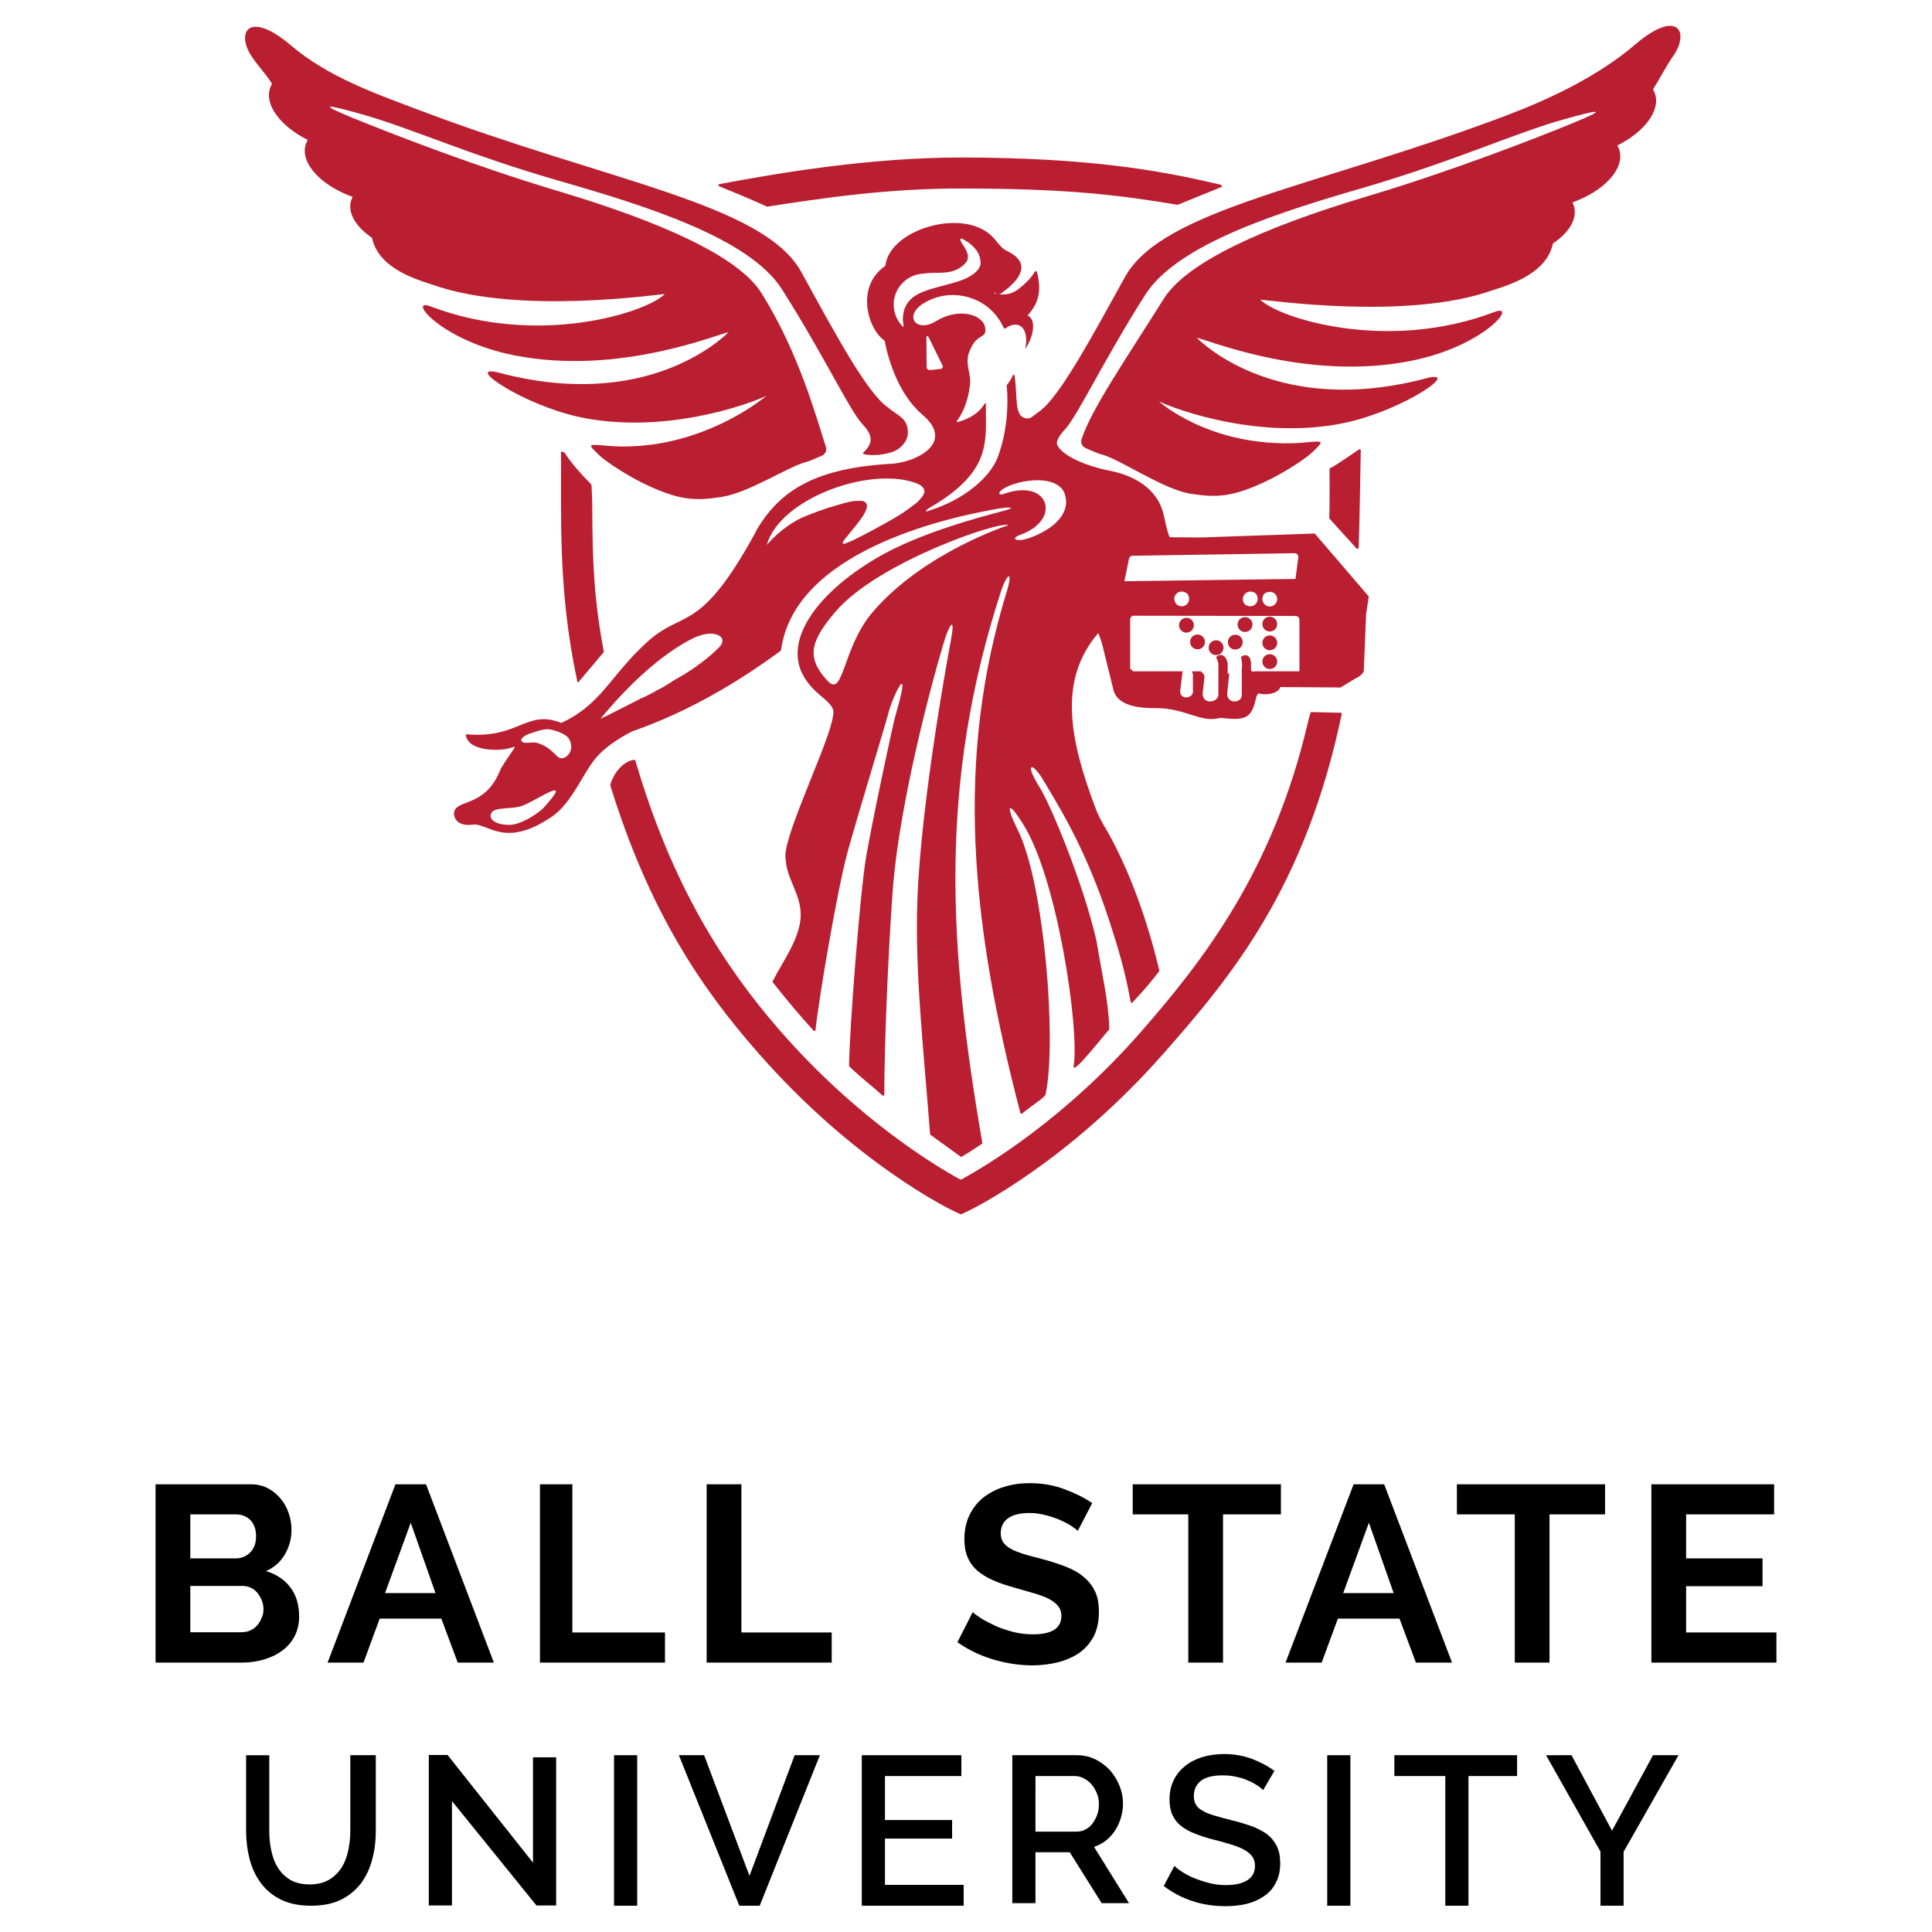
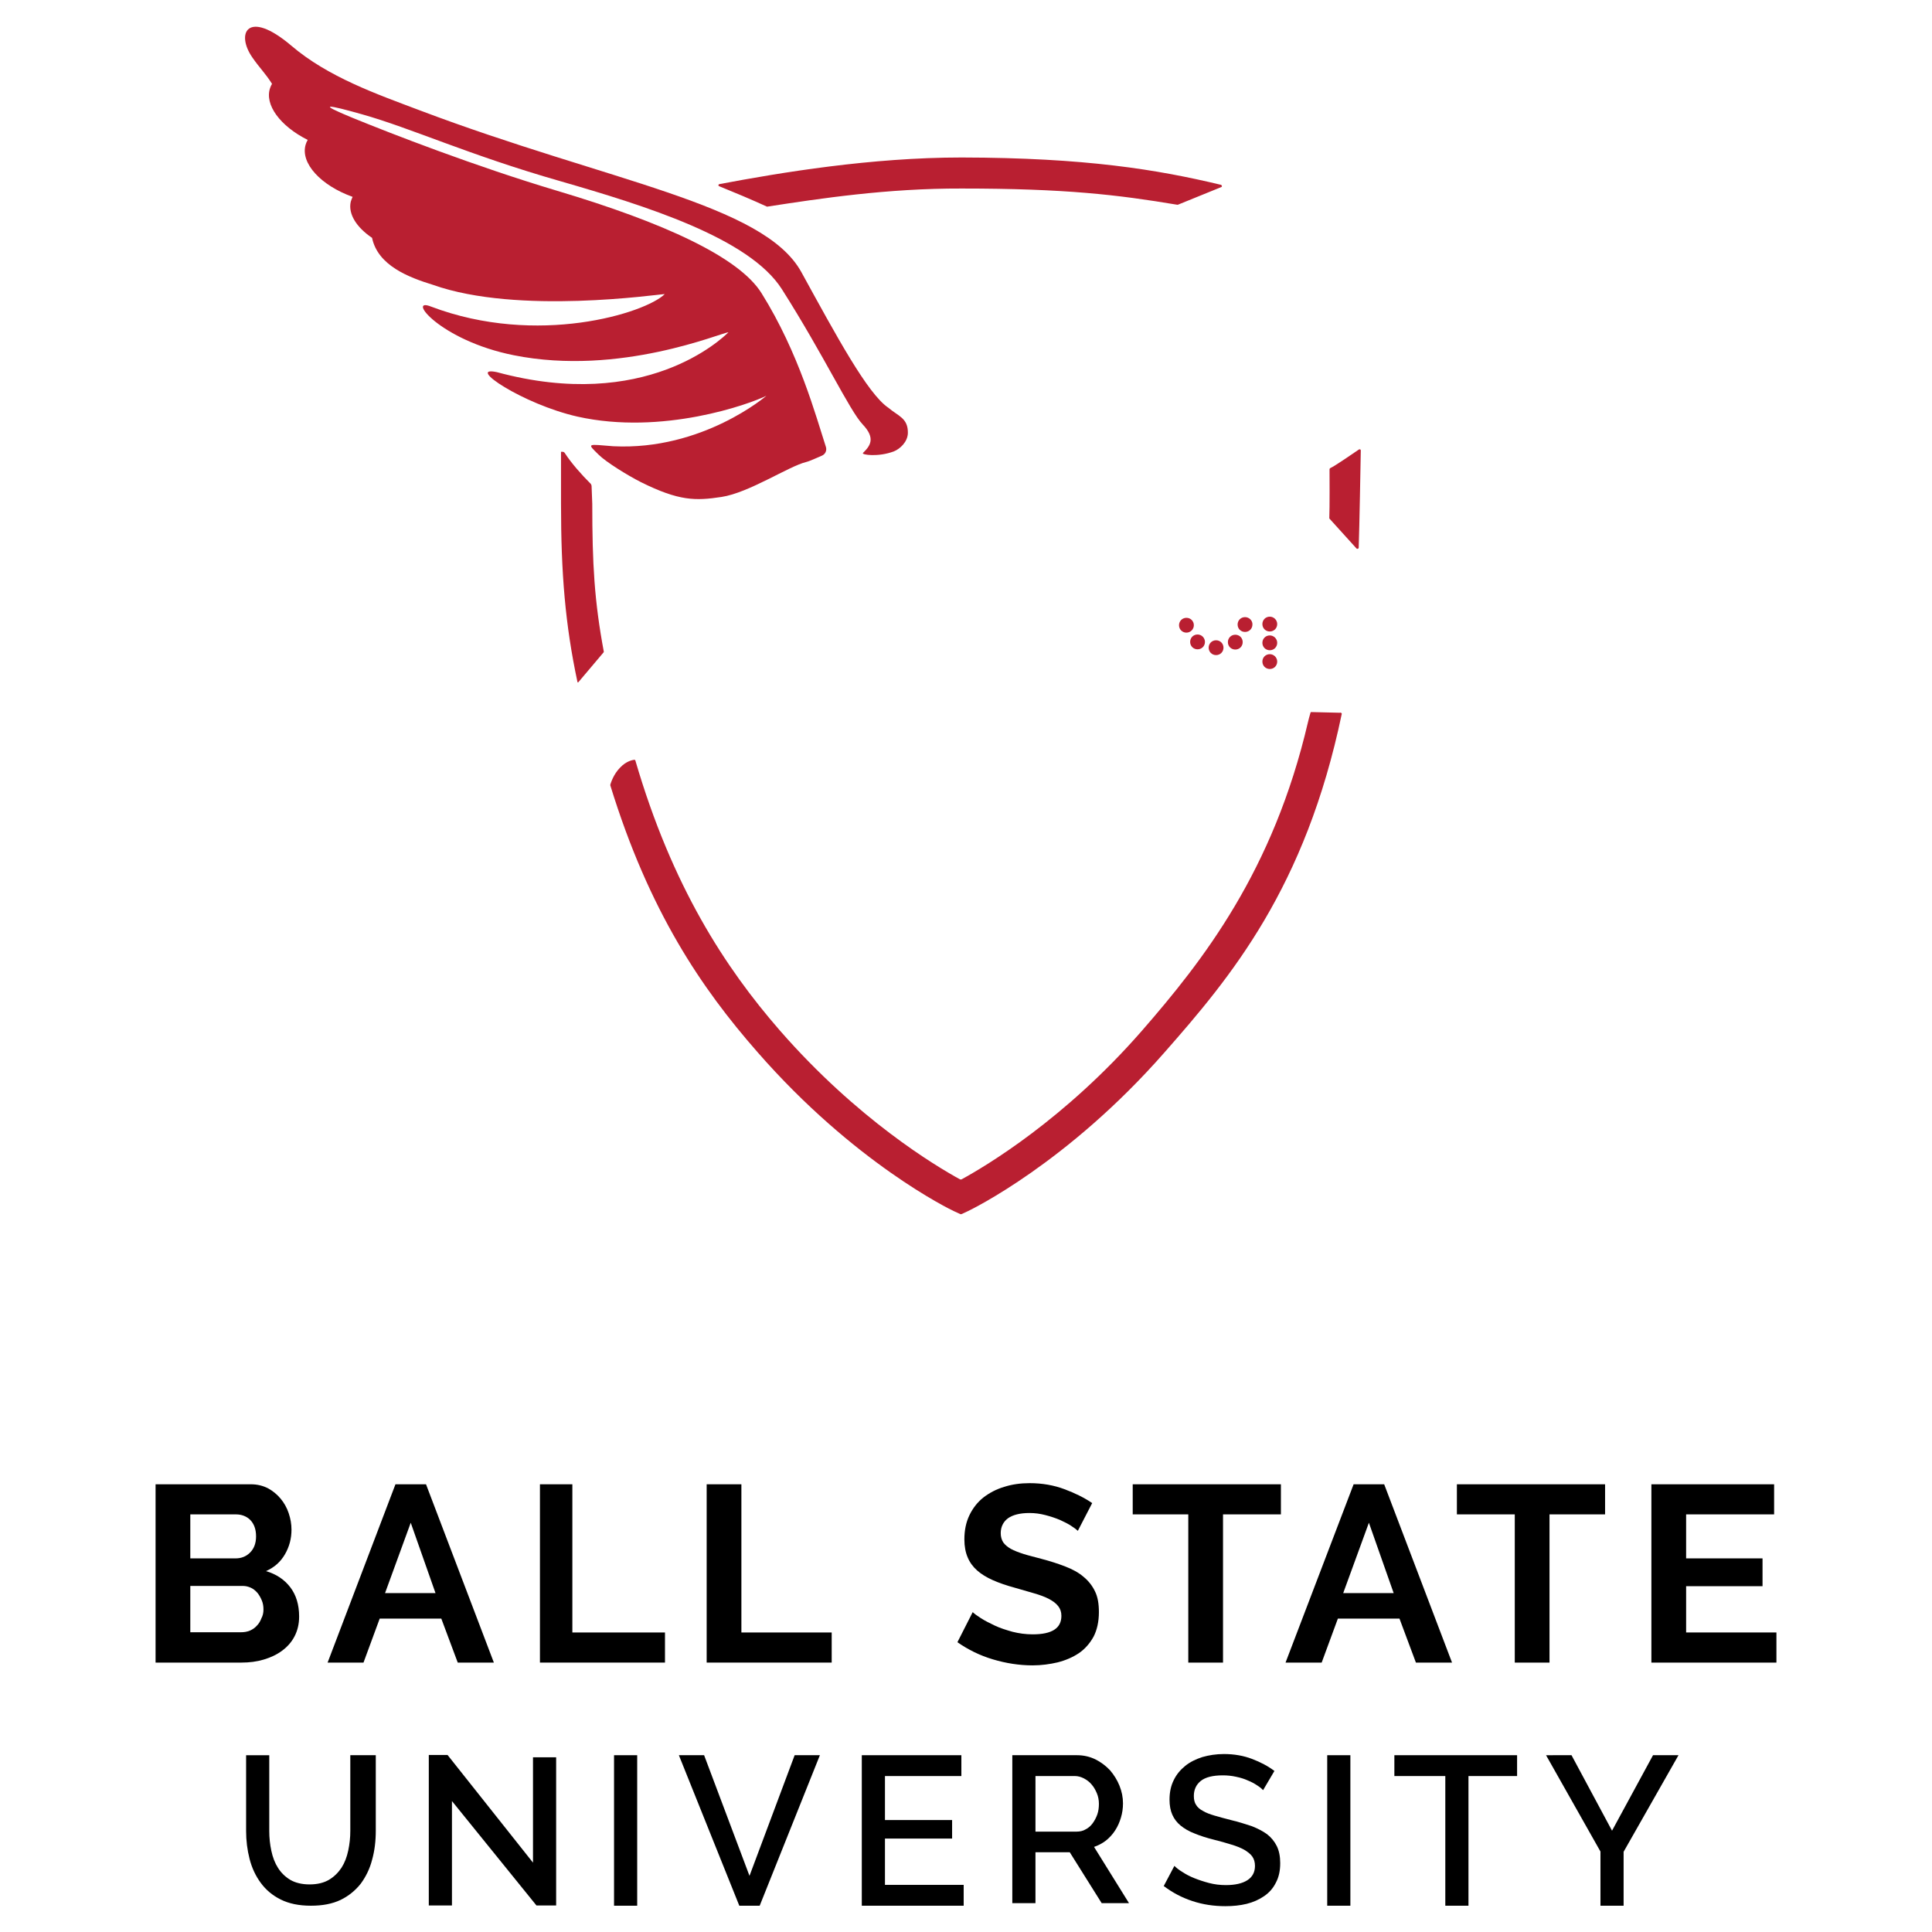
<svg xmlns="http://www.w3.org/2000/svg" version="1.1" id="Layer_1" x="0px" y="0px" viewBox="0 0 3000 3000" enable-background="new 0 0 3000 3000" xml:space="preserve">
  <g id="Benny_2.0_Vertical_1_">
    <g>
      <g>
        <path d="M464.489,2510.104c0,11.861-2.517,21.933-7.191,30.916c-4.673,8.993-11.146,16.179-19.413,22.292     c-8.27,6.11-17.62,10.429-28.405,13.663c-10.789,3.236-22.296,4.672-34.517,4.672H241.567v-276.854h148.136     c9.705,0,18.335,2.155,26.243,6.11c7.913,4.317,14.384,9.707,19.776,16.182c5.396,6.471,9.708,14.022,12.585,22.652     c2.876,8.63,4.314,16.899,4.314,25.529c0,13.662-3.237,26.247-10.068,38.11c-6.831,11.86-16.539,20.493-29.483,26.246     c15.821,4.673,28.405,12.938,37.753,25.169C459.813,2476.669,464.489,2491.767,464.489,2510.104z M295.499,2351.539v68.315h70.11     c8.99,0,16.539-2.88,22.652-8.994c6.113-6.113,9.348-14.383,9.348-25.169c0-10.785-2.874-19.055-8.987-25.529     c-5.753-5.75-13.662-8.623-21.932-8.623H295.499L295.499,2351.539z M409.115,2499.315c0-5.033-0.717-9.708-2.516-14.02     c-1.799-4.315-3.955-8.27-6.831-11.864c-2.877-3.233-6.114-6.113-10.068-7.912c-3.958-1.799-7.912-2.877-12.585-2.877h-81.616     v71.906h78.74c5.032,0,9.347-0.721,13.662-2.513c4.314-1.799,7.909-4.315,10.785-7.549c3.237-3.237,5.394-6.831,7.192-11.51     C408.038,2509.022,409.115,2504.351,409.115,2499.315z" />
        <path d="M614.06,2304.799h47.461l105.351,276.854h-56.091l-25.529-68.312h-95.643l-25.169,68.312h-55.73L614.06,2304.799z      M676.264,2473.792l-38.474-109.305l-39.909,109.305H676.264z" />
        <path d="M838.42,2581.652v-276.854h50.338v230.113h143.821v46.74H838.42z" />
        <path d="M1097.3,2581.652v-276.854h53.932v230.113h140.221v46.74H1097.3z" />
        <path d="M1673.66,2377.068c-1.799-1.796-5.033-4.312-10.068-7.549c-4.668-3.233-10.781-6.113-17.623-9.351     c-6.832-2.874-14.377-5.387-22.652-7.549c-8.27-2.152-16.176-3.23-24.813-3.23c-14.742,0-25.887,2.876-33.438,8.27     c-7.191,5.393-11.15,13.305-11.15,23.013c0,5.75,1.436,10.426,3.959,14.383c2.873,3.955,6.83,7.188,11.863,10.072     c5.393,2.876,11.859,5.393,19.773,7.908c7.914,2.517,17.256,4.676,27.682,7.553c13.664,3.591,25.895,7.548,37.031,11.863     c11.152,4.309,20.5,9.351,28.049,15.818c7.553,6.116,13.666,13.665,17.979,22.655c4.316,8.627,6.113,19.413,6.113,32.36     c0,14.74-2.881,27.686-8.27,38.11c-5.75,10.429-13.307,19.059-22.652,25.526c-9.709,6.471-20.498,11.149-33.082,14.387     c-12.227,2.876-25.52,4.668-38.828,4.668c-20.857,0-41.348-3.236-61.84-9.347c-20.498-6.114-38.479-15.098-55.013-26.604     l23.726-46.74c2.518,2.517,6.475,5.393,12.588,9.348s13.307,7.549,21.576,11.507c8.271,3.957,17.619,6.831,27.684,9.707     c10.076,2.514,20.498,3.955,31.283,3.955c29.84,0,44.584-9.348,44.584-28.76c0-6.116-1.801-11.149-5.035-15.098     c-3.24-4.318-8.27-7.915-14.387-11.149c-6.113-3.236-14.016-6.116-22.652-8.626c-8.998-2.517-18.701-5.396-29.842-8.63     c-13.305-3.595-24.814-7.549-34.516-11.867c-9.705-4.312-17.984-9.345-24.447-15.095c-6.475-5.753-11.514-12.584-14.744-20.496     c-3.237-7.552-5.039-16.896-5.039-27.686c0-14.02,2.516-26.604,7.916-37.753c5.389-11.146,12.58-20.13,21.574-27.324     c9.348-7.192,20.133-12.942,32.363-16.539c12.227-3.958,25.525-5.75,39.553-5.75c19.412,0,37.75,3.236,53.932,9.348     c16.539,6.113,30.916,13.305,43.146,21.574L1673.66,2377.068z" />
        <path d="M1988.988,2351.539h-89.893v230.113h-53.932v-230.113h-86.289v-46.74h230.113V2351.539L1988.988,2351.539z" />
        <path d="M2101.891,2304.799h47.465l105.348,276.854h-56.088l-25.525-68.312h-95.646l-25.162,68.312h-56.094L2101.891,2304.799z      M2164.092,2473.792l-38.473-109.305l-39.906,109.305H2164.092z" />
        <path d="M2492.361,2351.539h-86.291v230.113h-53.934v-230.113h-89.889v-46.74h230.113V2351.539z" />
        <path d="M2758.434,2534.912v46.74h-194.16v-276.854h190.563v46.74h-136.631v68.315h118.652V2463h-118.652v71.906     L2758.434,2534.912L2758.434,2534.912z" />
      </g>
      <g>
        <path d="M480.667,2926.107c12.225,0,22.293-2.52,30.202-7.191c7.909-4.676,14.383-11.153,19.415-18.702     c5.033-7.912,8.27-16.542,10.429-26.604c2.156-10.071,3.237-20.133,3.237-30.562v-117.575h39.552v117.575     c0,15.821-1.799,30.915-5.753,44.944c-3.595,14.022-9.708,26.247-17.62,37.036c-8.27,10.425-18.695,19.052-31.279,25.165     c-12.945,6.114-28.046,8.99-46.022,8.99c-18.698,0-34.16-3.233-47.104-9.704c-12.941-6.471-23.01-15.102-30.919-25.894     c-7.912-10.782-13.662-23.009-17.26-37.032c-3.594-14.017-5.393-28.406-5.393-43.5V2725.48h35.958v117.574     c0,10.782,1.077,20.854,3.236,30.916c2.156,10.071,5.394,18.701,10.426,26.606c5.032,7.909,11.507,14.02,19.415,18.698     C458.735,2923.588,468.8,2926.107,480.667,2926.107z" />
        <path d="M701.791,2796.666v162.159h-35.955v-233.708h29.124l132.675,167.191v-163.601h35.955v230.117h-30.562L701.791,2796.666z" />
        <path d="M953.479,2959.186V2725.48h35.954v233.705H953.479z" />
        <path d="M1093.342,2725.475l70.475,187.324l70.113-187.324h39.191l-93.483,233.704h-31.64l-93.841-233.704H1093.342z" />
        <path d="M1496.404,2926.824v32.361H1338.2V2725.48h154.61v32.36h-118.652v68.315h104.269v28.759h-104.269v71.909H1496.404     L1496.404,2926.824z" />
        <path d="M1571.906,2955.588v-230.113h100.316c10.424,0,19.771,2.158,28.762,6.467c8.625,4.318,16.172,10.071,22.646,16.902     c6.113,7.192,11.152,15.098,14.744,24.088c3.594,8.997,5.396,17.978,5.396,27.325c0,7.915-1.078,15.104-3.24,22.295     c-2.156,7.188-5.029,13.663-8.988,19.779c-3.961,6.11-8.629,11.146-14.387,15.812c-5.75,4.318-11.859,7.556-18.334,9.708     l54.297,87.374h-42.42l-49.619-79.102h-53.223v79.102h-35.951V2955.588L1571.906,2955.588z M1607.865,2844.127h64.006     c5.029,0,10.064-1.078,14.018-3.595c4.311-2.155,7.912-5.39,10.785-9.348s5.396-8.626,7.191-13.665     c1.803-5.032,2.516-10.782,2.516-16.539c0-5.75-1.078-11.503-3.232-16.539c-2.156-5.035-4.672-9.708-8.27-13.662     c-3.24-3.961-7.195-6.831-11.871-9.354c-4.311-2.153-8.99-3.592-13.658-3.592h-61.488L1607.865,2844.127L1607.865,2844.127z" />
        <path d="M1961.303,2779.77c-2.156-2.517-5.389-5.036-9.348-7.549c-4.311-2.88-8.99-5.396-14.387-7.552     c-5.385-2.513-11.502-4.312-18.334-5.75c-6.467-1.438-13.305-2.159-20.496-2.159c-15.455,0-26.965,2.877-34.156,8.63     c-7.191,5.75-10.785,13.663-10.785,23.37c0,5.75,1.078,10.426,3.594,14.017c2.156,3.594,5.75,6.831,10.785,9.351     c4.67,2.88,10.783,5.036,17.975,7.191c7.195,2.163,15.465,4.312,25.168,6.831c11.865,2.88,22.297,6.114,32.004,9.351     c9.342,3.595,17.617,7.913,24.084,12.585c6.475,5.032,11.504,11.146,15.098,18.334c3.592,7.188,5.396,16.176,5.396,26.604     c0,11.863-2.156,21.932-6.83,30.558c-4.313,8.63-10.426,15.465-18.338,20.857c-7.91,5.393-16.896,9.351-26.971,11.863     c-10.426,2.517-21.211,3.595-33.078,3.595c-17.621,0-34.877-2.517-51.059-7.912c-16.539-5.396-31.283-13.306-44.582-23.371     l16.539-31.285c2.881,2.88,6.832,6.113,12.227,9.351c5.396,3.595,11.51,6.831,18.695,9.708     c7.195,2.876,14.744,5.393,23.018,7.549c8.268,2.158,16.898,3.233,25.893,3.233c14.383,0,25.521-2.513,33.438-7.549     c7.912-5.032,11.863-12.584,11.863-22.292c0-5.75-1.438-10.786-4.318-14.74c-2.873-3.955-7.186-7.191-12.58-10.426     c-5.396-2.88-12.229-5.75-19.779-7.915c-7.912-2.513-16.9-5.036-26.969-7.549c-11.508-2.877-21.574-6.114-30.203-9.708     c-8.631-3.233-15.822-7.549-21.574-12.228c-5.75-4.668-10.076-10.425-12.943-16.896c-2.879-6.471-4.318-14.387-4.318-23.37     c0-11.507,2.164-21.575,6.475-30.204c4.313-8.994,10.426-16.179,17.979-22.293c7.551-6.11,16.537-10.425,26.605-13.662     c10.072-2.877,21.209-4.672,33.439-4.672c15.82,0,30.205,2.516,43.502,7.549c13.309,5.038,24.813,11.152,34.871,18.704     L1961.303,2779.77z" />
        <path d="M2060.9,2959.186V2725.48h35.955v233.705H2060.9z" />
        <path d="M2355.732,2757.834h-75.508v201.352h-35.951v-201.352h-79.1v-32.359h190.561v32.359H2355.732z" />
        <path d="M2440.232,2725.475l62.918,117.217l63.646-117.217h39.559l-85.221,149.935v83.776h-35.955v-84.137l-84.486-149.568     L2440.232,2725.475L2440.232,2725.475z" />
      </g>
      <g>
        <path fill="#B91F31" d="M1918.158,985.598c-6.469,0-11.504,5.035-11.504,11.506c0,6.472,5.035,11.507,11.504,11.507     c6.473,0,11.508-5.035,11.508-11.507C1929.666,990.633,1924.631,985.598,1918.158,985.598z" />
        <path fill="#B91F31" d="M1888.316,994.228c-6.465,0-11.504,5.035-11.504,11.503c0,6.475,5.039,11.507,11.504,11.507     c6.475,0,11.506-5.032,11.506-11.507C1899.822,999.26,1894.791,994.228,1888.316,994.228z" />
        <path fill="#B91F31" d="M1859.551,985.24c-6.475,0-11.504,5.032-11.504,11.507c0,6.471,5.029,11.503,11.504,11.503     c6.473,0,11.51-5.032,11.51-11.503C1871.061,990.633,1866.023,985.24,1859.551,985.24z" />
        <path fill="#B91F31" d="M1933.262,958.272c-6.475,0-11.51,5.036-11.51,11.504c0,6.471,5.035,11.506,11.51,11.506     c6.463,0,11.502-5.039,11.502-11.506C1945.127,963.666,1939.732,958.272,1933.262,958.272z" />
        <path fill="#B91F31" d="M1853.801,970.857c0-6.475-5.037-11.51-11.504-11.51c-6.475,0-11.51,5.035-11.51,11.51     c0,6.468,5.035,11.506,11.51,11.506C1848.41,982.363,1853.801,977.328,1853.801,970.857z" />
        <path fill="#B91F31" d="M1971.734,986.679c-6.473,0-11.51,5.036-11.51,11.507s5.037,11.506,11.51,11.506     c6.469,0,11.504-5.035,11.504-11.506C1983.238,991.711,1977.85,986.679,1971.734,986.679z" />
        <path fill="#B91F31" d="M1971.734,957.552c-6.473,0-11.51,5.032-11.51,11.507c0,6.471,5.037,11.507,11.51,11.507     c6.469,0,11.504-5.036,11.504-11.507S1977.85,957.552,1971.734,957.552z" />
        <path fill="#B91F31" d="M1971.734,1015.802c-6.473,0-11.51,5.032-11.51,11.504c0,6.474,5.037,11.506,11.51,11.506     c6.469,0,11.504-5.032,11.504-11.506C1983.238,1020.834,1977.85,1015.802,1971.734,1015.802z" />
        <path fill="#B91F31" d="M917.164,751.169c-14.022-14.022-29.483-31.279-40.27-47.821c-0.718-1.081-1.798-1.799-3.237-1.799     c-0.717,0-1.798,0-2.516,0v80.539c0,108.224,6.471,187.328,25.525,276.854c0,0.721,1.082,1.081,1.438,0.354l39.188-46.384     c0-0.354,0-0.354,0.36-0.717c-14.74-78.74-17.978-136.63-17.978-229.754l-1.077-28.045     C918.242,752.61,917.884,751.89,917.164,751.169z" />
        <path fill="#B91F31" d="M2064.859,805.821l41.35,45.662c1.078,1.438,3.594,0.721,3.594-1.081     c1.078-30.919,2.873-130.876,3.234-151.01c0-1.438-1.438-2.159-2.883-1.438c-8.988,6.109-37.033,25.525-44.225,28.763     c-0.725,0.356-1.436,1.077-1.436,2.155c0,10.068,0.357,58.247-0.354,75.867C2064.141,805.104,2064.494,805.465,2064.859,805.821z     " />
        <path fill="#B91F31" d="M2080.68,1106.767l-44.582-1.078c-0.359,0-1.076,0.36-1.076,0.724     c-1.078,3.234-3.959,14.384-3.959,14.744c-53.932,231.548-163.236,370.701-257.799,479.279     c-120.447,138.067-242.693,210.341-280.09,230.837c-0.721,0.354-1.802,0.354-2.517,0     c-37.393-20.496-159.281-93.126-279.73-231.191c-84.854-97.444-167.194-223.643-224.363-419.237     c-0.357-0.724-0.718-1.081-1.435-1.081c-3.237,0.357-12.585,2.159-21.936,11.86c-10.425,10.433-14.38,23.37-15.458,26.607     c0,0.36,0,1.081,0,1.438c60.403,195.954,141.662,314.968,228.315,413.844c150.296,172.225,299.149,244.497,305.62,247.367     l9.351,4.314c0.721,0.357,1.435,0.357,2.155,0l9.351-4.314c6.109-2.877,155.328-75.149,305.98-247.013     c102.471-116.497,218.611-254.922,275.055-525.662C2083.195,1107.127,2081.758,1106.049,2080.68,1106.767z" />
        <path fill="#B91F31" d="M1116.715,289.146c24.813,10.067,49.617,20.493,74.068,31.639c0.357,0,0.718,0.36,1.078,0     c81.623-12.584,185.89-28.405,301.305-28.045c161.443,0,242.345,9.708,334.75,25.169c0.355,0,0.719,0,1.078,0l67.23-27.328     c1.803-0.718,1.436-2.877-0.354-3.594c-98.873-23.73-210.34-42.068-402.701-42.429c-140.585,0-280.809,23.37-376.088,41.347     C1115.278,286.267,1114.92,288.425,1116.715,289.146z" />
        <path fill="#B91F31" d="M1131.099,516.022c-10.068,9.708-128.721,124.406-359.556,61.841     c-49.26-10.425,39.552,49.621,125.123,69.036c131.958,29.483,267.15-19.415,293.396-32.36c0,0-98.877,85.215-237.666,78.383     c-40.629-3.236-41.35-5.032-23.013,12.941c11.503,11.504,44.585,32,65.799,42.786c59.325,29.483,84.854,29.127,125.127,23.013     c42.785-6.474,104.63-47.821,131.594-54.295c6.114-1.436,21.932-8.987,24.088-9.708c5.396-2.159,8.27-7.909,6.474-13.662     c-15.461-47.461-41.707-145.62-99.957-238.743c-34.874-56.092-152.092-109.663-317.124-158.923     c-126.562-37.75-258.88-89.169-318.564-113.617c-56.812-23.37-37.394-20.136,14.743-5.393     c76.945,21.575,166.113,63.282,308.137,103.912c131.957,38.11,293.756,88.088,344.451,167.909     c65.799,103.553,104.99,188.406,125.483,209.978s11.503,33.438,0.357,44.228c-2.877,2.877,23.733,6.831,48.179-2.517     c8.993-3.594,21.214-14.383,21.578-28.405c0.354-23.37-15.104-26.247-30.205-39.191     c-32.363-21.575-81.26-112.543-135.195-210.698C1185.742,316.107,945.2,282.309,651.443,171.208     c-66.517-25.169-142.022-51.416-199.549-100.676c-67.237-56.809-86.296-19.055-60.046,18.698     c11.146,16.179,20.137,24.448,30.563,40.99c-1.078,1.799-2.159,3.955-2.877,6.114c-9.348,26.246,15.821,59.685,58.247,80.898     c-1.438,2.517-2.517,5.033-3.237,7.549c-8.27,28.767,23.73,63.283,72.99,80.899c-1.081,2.517-2.159,5.036-2.877,7.552     c-4.314,19.056,8.99,39.909,33.078,56.088c8.987,43.146,57.169,61.484,94.562,72.987     c132.676,47.104,350.205,14.383,359.913,14.383c-29.842,29.484-197.754,81.98-362.789,19.416     c-38.831-15.461,13.302,52.493,128.36,75.506C962.827,584.695,1121.031,516.022,1131.099,516.022z" />
-         <path fill="#B91F31" d="M2539.105,69.098c-57.529,49.256-133.035,84.854-199.549,110.022     c-293.756,111.101-534.295,144.899-592.906,251.328c-49.254,89.169-94.201,172.588-126.197,203.146v-0.356     c-3.24,3.237-6.832,6.11-9.705,7.909c-3.961,3.236-7.916,6.113-11.51,8.27v-0.357c-2.516,0.721-4.672,1.078-7.195,0.357     c-17.25-3.955-11.859-32.357-16.539-66.156c-0.35-1.438-2.512-1.799-2.873-0.36c-2.516,5.753-4.678,9.348-8.996,14.743     c-0.357,0.36-0.719,1.082-0.357,1.799c0.725,7.553,5.396,57.89-13.658,109.662c-12.588,33.799-55.017,67.237-104.637,83.059     c-10.782,4.315-8.987,0.718,0.728-5.035c97.435-57.169,84.132-105.348,85.21-159.64c0,0,0.357-2.877-1.432-1.078     c-6.475,9.708-15.822,21.211-41.71,28.763c-1.436,0.36-3.237,0-1.436-2.155c5.033-6.831,16.179-24.451,19.773-55.014     c2.516-19.775-9.347-32.717,0-54.292c11.504-27.685,26.246-16.539,23.734-34.516c-3.234-21.575-41.711-32-76.582-10.426     c-35.24,21.574-57.169-17.62,0.354-36.676c33.438-11.146,83.416,0,104.988,47.104c0.359,1.078,1.438,1.078,2.516,0.718     c21.936-15.461,37.396,1.081,30.916,32l0,0c12.588-18.698,17.977-45.306,3.594-52.137l0,0     c17.256-18.695,21.936-38.831,14.744-66.517c-0.719-2.876-3.596-2.516-4.313-0.356c-4.668,8.986-17.617,20.851-23.73,25.165     c-16.9,14.384-36.322,7.552-37.4,7.552l0,0h-0.359c-1.436-0.36-2.152-2.516,3.234,0.361c2.154,1.077,4.672,1.077,6.473-0.361     c31.283-21.571,45.662-46.383,13.66-63.643c-10.426-5.75-10.066-4.314-23.008-20.133c-42.07-52.137-163.24-17.62-170.071,40.27     c0,0.36-0.356,0.721-0.718,1.081c-45.665,32-26.971,97.078-1.078,115.415c0.354,0.361,0.354,0.361,0.719,1.082     c5.396,28.405,21.574,83.058,58.609,114.337c48.179,40.63-2.158,70.831-44.227,75.867l0,0     c-121.526,6.11-178.338,41.348-215.01,106.068c0,0,0,0,0.36,0c-85.218,156.045-110.744,121.529-163.958,166.831     c-5.032,4.314-9.708,8.63-14.022,12.938c-1.078,1.081-2.159,2.159-3.237,3.237c-4.314,3.957-8.27,8.269-11.863,12.23l-0.36,0.354     c-3.595,3.958-7.192,8.27-10.786,12.228c-1.078,1.081-1.795,2.159-2.877,3.236c-28.405,33.438-48.539,64-94.201,85.215     c-0.36,0.356-0.721,0.356-1.438,0c-53.572-20.857-64.721,24.809-145.621,17.974c-1.081,0-1.798,0.725-1.798,1.802     c4.675,25.169,52.136,24.092,66.516,20.134c15.821-4.315,11.146-6.471-11.507,30.204c0,0-5.031,10.786-5.031,11.146     c-24.448,50.698-66.877,37.399-68.315,59.328c-0.357,3.954,2.159,21.214,29.483,17.616c23.01-2.876,49.257,38.11,123.325-12.944     c28.405-19.776,44.944-60.763,63.282-85.215c14.38-19.412,36.672-34.516,61.484-47.101c0,0,0,0,0.356,0     c114.341-39.552,203.149-106.067,225.081-121.529c4.315-2.876,5.036-4.314,5.036-5.75     c21.932-150.648,251.324-203.148,335.817-217.886c18.338-3.237,31.287-2.517,9.355,3.237     c-43.504,11.503-134.474,35.954-198.474,74.067c-93.124,55.374-140.948,126.205-113.621,179.416     c18.335,35.954,52.854,42.425,47.461,64.003c-3.59,37.033-75.146,182.293-74.067,218.965     c1.077,36.675,25.165,57.886,23.73,93.841c-1.799,35.954-29.483,71.552-43.864,101.032l0,0     c23.007,29.127,42.065,51.772,64,75.863c1.078,1.082,2.517,0.357,2.877-0.721c5.393-51.055,34.159-219.685,49.98-277.214     c17.254-62.201,59.686-200.63,62.563-212.857c7.551-30.562,38.83-91.688,11.148,3.234     c-3.591,12.227-35.594,162.159-45.305,218.967c-9.348,56.809-25.526,264.273-26.247,322.88c0,0.354,0,0.718,0.357,1.078     c15.101,15.094,37.035,31.997,51.775,45.302c1.078,1.078,2.517,0.357,2.517-1.077c0.354-78.741,5.39-207.825,12.938-314.61     c11.506-158.919,77.662-383.997,82.701-397.659c6.474-18.335,14.74-30.923,7.912,6.113c-2.513,13.305-46.74,249.89-52.14,404.497     c-3.954,110.025,9.351,227.236,19.779,362.789c0,0.356,0.357,0.721,0.721,1.074l46.74,33.799c0.354,0.356,1.078,0.356,1.799,0     c3.233-1.799,14.376-8.63,32-20.497l0,0c-52.494-303.824-68.675-556.948,28.76-857.179c9.348-28.402,19.773-34.516,8.631,1.438     c-78.744,257.081-57.174,507.688,21.576,808.64c0.357,1.078,1.797,1.432,2.508,0.718c21.217-16.896,35.6-25.169,36.678-30.201     c8.631-40.27,8.27-120.455,0.729-201.711c-7.916-83.056-23.018-166.472-43.875-208.183c-18.693-37.396-16.898-49.616,8.631-8.626     c26.246,42.067,47.82,120.091,61.84,195.24c14.387,76.941,20.857,151.01,16.184,179.772     c-2.518,15.461,43.145-43.503,55.01-56.809c0.35-0.357,0.35-0.721,0.35-1.081c-1.428-46.02-11.854-86.292-19.773-135.909l0,0     c-19.414-85.932-70.117-209.978-88.447-239.101c-3.592-5.753-6.475-10.786-8.631-15.101c-10.07-19.776-3.232-21.575,8.998-4.315     c2.154,2.88,4.311,6.471,6.83,10.786c17.621,30.562,63.646,99.237,102.832,221.487c12.23,37.753,23.373,75.149,31.285,120.454     c0.357,1.432,1.803,1.796,2.881,0.718c19.412-21.211,20.49-21.571,41.344-48.179c0.357-0.36,0.357-0.721,0.357-1.438     c-4.318-17.616-30.922-133.393-87.018-226.876c-3.594-6.114-6.83-12.585-9.707-19.059     c-46.74-120.809-57.883-207.821,1.805-277.936c6.832,15.821,4.67,12.585,23.73,88.451c7.191,28.406,51.066,28.046,66.52,28.046     c44.225,0,68.316,22.292,95.998,15.821c2.516-0.718,5.039-0.718,7.545-0.357c35.24,3.958,44.947-0.356,51.416-31.996     c0.359-1.799,1.801-4.315,3.594-6.475c3.24,1.078,6.83,1.438,10.785,1.438c11.867,0,21.578-4.675,23.014-11.149     c30.916,0.357,87.73,0.357,93.482,0.721c0.357,0,0.357,0,0.725-0.36l21.93-13.302l0,0c1.078-0.36,13.664-6.474,13.664-13.309     l3.596-86.649v-0.36l3.957-26.606c0-0.357,0-1.078-0.361-1.436l-82.688-96.373c-0.359-0.361-0.723-0.721-1.076-0.721     l-176.543,6.113l-47.822-0.36c-0.727,0.721-3.594-7.909-5.395-15.461c-2.156-8.27-4.313-21.933-8.264-31.64     c-3.961-9.708-19.416-44.228-79.467-56.091c-49.984-10.068-80.904-29.484-82.699-43.146c1.078-5.753,4.313-12.224,11.863-20.136     c20.49-21.575,59.686-106.429,125.479-209.978c50.697-79.821,212.496-129.799,344.453-167.913     c139.508-41.347,229.037-83.055,305.975-104.63c52.143-14.743,71.555-17.977,14.744,5.394     c-59.324,24.447-192.004,75.863-318.563,113.616c-165.033,49.26-282.254,103.192-317.844,159.644     c-58.244,93.123-112.18,170.785-127.643,218.246c-1.797,5.394,1.078,11.507,6.473,13.663c2.156,0.721,17.979,8.27,24.092,9.708     c26.965,6.113,95.639,54.292,138.432,61.123c40.633,6.113,65.803,6.474,125.121-23.01c21.576-10.786,54.299-31.283,65.801-42.786     c17.979-17.978,17.623-16.539-23.006-12.941c-138.436,6.831-216.814-64.721-216.814-64.721     c26.246,12.941,161.799,62.201,293.398,32.357c85.932-19.416,174.381-79.461,125.121-69.032     c-230.836,62.562-349.488-52.137-359.553-61.845c10.072,0,168.273,68.676,332.945,35.595     c115.418-23.01,167.193-90.968,128.359-75.507c-164.682,62.562-332.943,10.068-362.785-19.416     c10.074,0,227.602,32.721,359.916-14.38c37.75-11.506,85.564-30.201,94.561-72.986c24.092-16.183,37.396-36.676,33.078-56.092     c-0.717-2.516-1.438-5.393-2.873-7.552c49.26-17.617,81.256-52.133,72.984-80.899c-0.719-2.516-1.803-5.032-3.23-7.552     c42.418-21.214,67.588-54.652,58.24-80.899c-0.725-2.156-1.803-4.314-2.881-6.11c10.432-16.539,19.412-34.517,30.564-50.698     C2624.68,50.042,2605.625,12.289,2539.105,69.098z M1402.92,485.821c-1.436,7.188-1.081,14.02,0.357,20.854v0.36     c0,0.36-0.718,0.717-1.438,0c-8.27-8.27-13.306-19.416-14.017-31.283c0-2.159,0-3.954,0-6.113c0-2.155,0.354-3.954,0.718-6.11     c0.363-1.438,0.724-2.517,1.081-3.594c0.357-1.082,0.721-2.517,1.078-3.595c4.314-11.863,13.305-21.214,24.091-26.606l0,0     c4.315-2.159,8.993-3.595,14.022-4.315c5.033-0.721,10.786-1.078,13.306-1.438l0,0c5.75-0.36,11.149-0.36,16.539-0.36     c14.386-0.36,26.971-2.159,38.11-12.584c1.078-1.078,2.159-2.159,2.876-3.237c0.725-0.721,1.438-1.438,1.801-2.516     c0-0.361,0-0.361,0.357-0.718c0.361-0.721,0.725-1.081,0.725-1.799c0-0.36,0-0.36,0-0.721c0-0.718,0.354-1.078,0.354-1.799     c0-0.36,0-0.718,0-1.078c0-0.721,0-1.081,0-1.799c0-0.36,0-0.721,0-1.081c0-0.357,0-1.078-0.354-1.438     c0-0.36-0.357-0.717-0.357-1.081c0-0.356-0.359-1.078-0.359-1.438c0-0.361-0.357-0.718-0.357-1.078     c-0.357-0.357-0.357-1.081-0.725-1.438c0-0.36-0.353-0.721-0.353-1.081c-0.357-0.357-0.357-1.078-0.725-1.438     c-0.354-0.36-0.354-0.718-0.718-1.078c-0.356-0.36-0.356-0.721-0.724-1.438c-0.357-0.36-0.721-1.081-0.721-1.438     c-0.357-0.357-0.357-0.718-0.721-1.078c-0.354-0.721-0.718-1.078-1.078-1.438c-0.357-0.36-0.357-0.721-0.721-1.078     c-0.36-0.721-0.721-1.081-1.078-1.438c-0.357-0.356-0.357-0.717-0.357-1.081c-0.356-0.356-0.356-0.718-0.721-1.077     c0-0.361-0.356-0.722-0.356-0.722c0-0.36-0.357-0.721-0.357-1.078c0-0.36-0.36-0.36-0.36-0.721s-0.357-0.721-0.357-0.721     c0-0.36,0-0.36,0-0.721c0-0.357,0-0.357,0-0.718l0,0l0,0c0-1.081,0.357-1.081,1.082-1.081l0,0l0,0l0,0     c0.721,0.36,1.078,0.36,1.799,0.721s1.435,0.36,1.802,0.722c0.718,0.356,1.435,0.717,1.795,1.077     c0.724,0.36,1.081,0.721,1.802,1.078c0.721,0.36,1.078,0.721,1.798,1.081c0.725,0.36,1.082,0.718,1.799,1.082     c0.721,0.356,1.078,0.717,1.799,1.438c0.721,0.36,1.078,0.718,1.799,1.436c0.725,0.36,1.078,1.081,1.803,1.438     c0.359,0.36,1.078,1.077,1.438,1.438c0.352,0.36,1.078,1.081,1.428,1.438c0.361,0.36,1.086,1.081,1.439,1.438     c0.359,0.357,0.725,1.078,1.436,1.799c0.359,0.357,0.721,1.078,1.438,1.438c0.359,0.717,0.717,1.078,1.078,1.799     c0.359,0.717,0.717,1.081,1.078,1.799c0.359,0.717,0.717,1.077,1.078,1.798c0.359,0.721,0.723,1.078,0.723,1.799     c0.355,0.721,0.355,1.078,0.721,1.799c0.361,0.721,0.357,1.078,0.719,1.799c0.359,0.721,0.359,1.078,0.359,1.796     c0,0.721,0.357,1.08,0.357,1.798c0,0.721,0,1.081,0.361,1.799c0,0.718,0.354,1.078,0.354,1.799c0,0.718,0,1.078,0,1.799     c0,0.36,0,1.078,0,1.438c0,0.721-0.354,1.078-0.354,1.799c0,0.36,0,1.077-0.361,1.438c-0.357,0.718-0.357,1.078-0.725,1.796     c-0.354,0.36-0.354,1.078-0.717,1.438c-0.359,0.721-0.721,1.081-1.078,1.799c-0.359,0.356-0.359,0.717-0.727,1.078     c-3.951,5.032-9.705,8.99-15.818,12.224c-2.513,1.438-5.036,2.517-7.913,3.594c-22.289,8.63-51.062,12.225-70.831,23.013     c-2.159,1.078-3.955,2.517-6.113,3.955c-0.357,0.36-1.078,0.718-1.433,1.081C1410.112,468.201,1404.719,475.753,1402.92,485.821z      M1444.268,574.63c-2.881,0.357-5.75-2.159-5.394-5.032l-0.356-45.662c0-3.595,2.876-1.796,3.594,0l21.932,44.584     c0.357,1.438-1.435,4.314-2.88,4.314L1444.268,574.63z M844.534,1253.825c-8.27,8.993-34.516,26.246-52.137,26.971     c-17.256,0.717-34.516-6.117-29.84-17.624c4.672-11.146,31.639-5.75,48.178-11.86     C834.827,1242.318,892.715,1200.613,844.534,1253.825z M874.018,1177.24c-10.429,2.517-13.306-15.461-39.909-23.733     c-6.831-2.156-20.854,2.513-24.091-2.517c-3.237-5.029,8.986-10.429,8.986-10.429s21.936-8.63,31.643-8.27     c9.348,0.36,27.328,7.191,32,13.663C892.356,1160.341,884.446,1174.724,874.018,1177.24z M1121.751,996.026     C1121.751,996.026,1121.751,996.383,1121.751,996.026c-0.36,2.513-1.799,5.39-3.954,7.912l0,0     c-1.082,1.438-2.517,2.517-3.955,3.954c-0.36,0.357-0.721,0.721-1.081,1.078c-1.435,1.438-2.876,2.517-4.315,3.958l0,0l0,0     c-1.435,1.435-3.236,2.876-4.672,4.312c-0.36,0.36-0.721,0.36-1.081,0.724c-1.796,1.436-3.237,2.877-5.032,4.315l0,0     c-1.799,1.435-3.594,2.877-5.393,4.314c-0.361,0.357-0.718,0.357-1.078,0.718c-1.799,1.436-3.594,2.877-5.396,3.958l0,0     c-1.795,1.438-3.954,2.877-5.753,4.315c-0.36,0.36-0.718,0.36-1.078,0.721c-1.799,1.438-3.954,2.516-5.753,3.957l0,0     c-2.156,1.436-3.955,2.514-6.11,3.955c-0.364,0.354-0.721,0.354-1.081,0.718c-1.796,1.081-3.955,2.516-5.754,3.594     c0,0,0,0-0.36,0c-2.155,1.435-3.954,2.513-6.113,3.591c-0.357,0.36-0.718,0.36-1.078,0.724c-1.796,1.078-3.594,2.153-5.753,3.234     c0,0-0.357,0-0.357,0.36c-2.156,1.078-3.954,2.516-5.75,3.594c-0.36,0.357-0.721,0.357-1.081,0.721     c-1.796,1.078-3.594,2.156-5.393,3.237c0,0-0.364,0-0.364,0.36c-1.795,1.078-3.594,2.155-5.393,3.233     c-0.357,0-0.718,0.357-1.078,0.357c-1.799,1.081-3.236,1.799-5.035,2.877c0,0,0,0-0.36,0c-1.799,1.077-3.595,1.802-5.036,2.88     c-0.36,0-0.36,0.354-0.718,0.354c-3.237,1.802-6.113,3.237-8.626,4.672c0,0,0,0-0.364,0c-1.077,0.721-2.155,1.081-3.237,1.799     c-0.359,0-0.359,0.357-0.717,0.357c-0.721,0.356-1.438,0.721-2.156,1.077c-0.357,0-0.721,0.357-0.721,0.357     c-0.718,0.357-1.435,0.721-2.156,1.078h-0.356c0,0,0,0-0.364,0c0,0,0,0-0.356,0c-0.718,0.36-1.796,0.724-2.874,1.438     c-0.359,0-0.721,0.356-1.081,0.721c-11.146,5.75-38.827,19.772-52.493,26.606c-0.357,0-0.357,0.361-0.718,0.361     s-0.718,0.354-1.077,0.354c-0.357,0-0.357,0.36-0.718,0.36s-0.36,0.36-0.722,0.36c-0.359,0-0.717,0.357-1.077,0.357     c-0.357,0-0.357,0.36-0.718,0.36s-0.718,0.354-0.718,0.354s-0.36,0-0.36,0.36c-0.36,0-0.36,0-0.721,0.36h-0.36     c-0.356,0-0.356,0-0.356,0.357c0,0,0,0-0.361,0h-0.356l0,0l0,0l0,0c2.876-3.237,5.393-6.468,8.267-9.705     c79.104-92.763,137.35-116.14,143.824-118.649l0,0c0,0,0,0,0.357,0h0.359l0,0C1105.57,979.848,1123.186,985.598,1121.751,996.026     z M1435.637,762.676v0.36c0,0.718,0,1.077-0.356,1.795l0,0c0,0.721-0.357,1.081-0.721,1.799c0,0.36,0,0.36-0.357,0.721     c-0.356,0.36-0.356,1.078-0.721,1.438c0,0.36-0.356,0.36-0.356,0.721c-0.357,0.718-0.721,1.438-1.438,2.159l0,0     c-0.357,0.721-1.078,1.438-1.796,2.155c-0.357,0.361-0.357,0.361-0.724,0.721c-0.357,0.718-1.081,1.082-1.436,1.799     c-0.356,0.36-0.356,0.36-0.724,0.718c-0.718,0.721-1.432,1.438-2.513,2.517l0,0c-0.718,0.721-1.796,1.799-2.877,2.516     c-0.356,0.36-0.721,0.36-1.078,0.721c-0.721,0.718-1.435,1.438-2.516,1.799c-0.357,0.357-0.718,0.718-1.078,0.718     c-1.078,1.078-2.513,1.799-3.591,2.876l0,0c-1.438,1.082-2.517,1.799-3.958,2.877c-0.356,0.36-0.721,0.718-1.435,1.078     c-1.078,0.721-2.156,1.438-3.234,2.159c-0.36,0.36-1.078,0.721-1.438,1.078c-1.436,1.081-3.234,2.159-5.036,3.236     c0,0-0.357,0-0.357,0.36c-1.798,1.078-3.591,2.156-5.393,3.237c-0.721,0.36-1.078,0.718-1.799,1.078     c-1.432,0.721-2.876,1.799-4.312,2.517c-0.721,0.36-1.081,0.717-1.802,1.077c-2.159,1.078-4.312,2.517-6.472,3.595l0,0     c-2.155,1.078-4.314,2.516-6.83,3.954c-0.721,0.36-1.436,0.718-2.156,1.081c-1.802,1.078-3.594,1.799-5.393,2.874     c-0.718,0.36-1.438,0.721-2.517,1.438c-2.513,1.438-5.032,2.876-7.909,4.314l0,0c-2.516,1.438-5.393,2.873-8.27,4.314     c-0.721,0.361-1.799,1.078-2.516,1.438c-2.156,1.081-4.315,2.159-6.471,3.237c-1.082,0.36-1.799,1.081-2.877,1.438     c-2.877,1.438-6.113,3.237-9.348,4.672c0,0,0,0-0.36,0c-1.081,0.721-2.159,1.078-3.237,1.438c-0.356,0-0.721,0.357-0.721,0.357     c-0.721,0.36-1.438,0.717-1.799,0.717c-0.359,0-0.724,0.36-1.077,0.36c-0.36,0.36-1.081,0.36-1.438,0.718     c-0.36,0-0.721,0.36-0.721,0.36c-0.357,0-0.721,0.357-1.078,0.357c-0.36,0-0.36,0-0.721,0.36c-0.36,0-0.725,0-0.725,0.357     c-0.354,0-0.354,0-0.717,0c-0.357,0-0.357,0-0.718,0h-0.36c-0.357,0-0.357,0-0.357,0s0,0-0.36,0     c-0.356,0-0.721-0.357-0.721-1.078c0,0,0,0,0-0.36v-0.357v-0.36v-0.36c0-0.357,0.36-0.357,0.36-0.718c0,0,0-0.357,0.357-0.357     c0-0.359,0.36-0.359,0.36-0.721c0,0,0-0.359,0.357-0.359c0.36-0.361,0.36-0.718,0.721-1.082c0,0,0-0.356,0.356-0.356     c0.357-0.36,0.357-0.721,0.718-1.081c0,0,0-0.361,0.36-0.361c0.357-0.356,0.721-1.077,1.081-1.438l0,0     c10.426-13.662,33.799-38.114,32.722-50.338c0-0.357,0-0.718,0-1.081l0,0c-0.364-0.718-0.725-1.796-1.082-2.517     c0,0,0,0-0.36-0.356c-0.718-0.722-1.077-1.082-2.159-1.799c0,0-0.36,0-0.36-0.36c-0.354,0-0.354-0.357-0.718-0.357     c-0.356,0-0.356,0-0.717-0.36c-0.36,0-1.078-0.357-1.438-0.357s-0.718,0-1.078,0c-0.356,0-0.718,0-1.078,0     c-0.354,0-0.718,0-1.077,0c-0.357,0-0.721,0-1.436,0c-0.721,0-1.078,0-1.799,0c-0.357,0-0.721,0-1.081,0     c-0.718,0-1.078,0-1.796,0c-0.356,0-0.721,0-1.08,0c-1.078,0-1.796,0.357-2.874,0.357c-0.36,0-0.724,0-1.081,0     c-0.721,0-1.436,0.36-2.517,0.36c-0.354,0-0.718,0-1.432,0.357c-1.078,0.36-2.517,0.36-3.594,0.721c-0.36,0-0.718,0-1.078,0.36     c-1.081,0.36-2.159,0.36-3.237,0.718c-0.36,0-1.081,0.36-1.435,0.36c-1.438,0.356-2.517,0.717-3.958,1.077     c-0.354,0-0.354,0-0.718,0.36c-1.799,0.36-3.237,1.078-5.036,1.436c-0.359,0-1.077,0.36-1.435,0.36     c-1.441,0.36-2.876,0.718-4.672,1.438c-0.357,0-0.721,0.36-1.435,0.36c-1.796,0.717-3.955,1.435-6.114,1.799     c-0.36,0-1.078,0.356-1.438,0.356c-1.799,0.721-3.591,1.081-5.393,1.799c-0.718,0.36-1.078,0.36-1.795,0.721     c-2.16,0.721-4.676,1.799-7.195,2.517c-0.357,0-0.718,0.356-1.078,0.356c-2.159,0.721-4.314,1.438-6.471,2.517     c-0.718,0.36-1.436,0.36-2.156,0.718c-2.513,1.081-5.393,2.159-8.27,3.236c-2.516,1.078-5.396,2.156-7.912,3.237     c-4.318,1.799-7.912,3.955-11.863,6.113c-3.594,2.156-6.831,3.955-9.708,6.111c-6.831,4.672-12.584,9.347-17.616,13.662     c-0.357,0.356-0.357,0.356-0.718,0.717c-2.517,2.16-4.676,4.676-6.831,6.475c-6.114,6.113-8.99,10.068-8.99,9.708l0,0     c19.415-70.831,156.763-121.529,229.393-96.722c6.831,2.16,11.506,5.033,13.662,8.631c0.357,0.359,0.357,1.077,0.721,1.438     c0,0.357,0.357,1.078,0.357,1.436v0.36C1435.637,761.958,1435.637,762.314,1435.637,762.676z M1355.099,950.363     c-47.101,55.01-44.942,133.754-69.754,107.146c-34.876-37.036-25.886-62.922,11.507-107.146     c66.159-78.022,257.796-142.383,268.941-134.831l0,0C1565.797,815.532,1434.56,857.598,1355.099,950.363z M2017.754,962.228     v80.175h1.439h-71.195c-3.234,1.803-5.75-0.717-5.389-3.954v-7.912c-0.361-14.023-9.709-16.179-15.822-9.708l0,0     c1.436,2.155,2.514,13.662,1.436,17.978v40.27c0.721,12.584-22.652,15.097-22.652-1.803l3.232-31.282h-2.516v-15.821     c-2.514-14.022-11.861-16.179-17.977-9.708l0,0c1.438,2.159,2.162,5.394,3.594,9.708v48.899     c-1.078,12.588-24.445,15.101-24.445-1.799l2.877-26.604c0.357-3.595-5.75-8.273-5.75-8.273h-13.305c0,0,0,3.237,1.076,4.315     v28.049c-1.076,10.068-19.775,12.224-19.775-1.438l3.234-26.607c0-0.721,0.359-1.799,0.359-4.314h-73.35     c-3.24,1.802-7.912-4.315-7.912-4.315v-76.227c0-3.237,2.516-5.754,5.75-5.754l250.609,0.36     C2015.234,956.474,2017.754,958.993,2017.754,962.228z M1842.297,920.88c0.721,0.357,1.078,1.078,1.799,1.438     c7.908,11.86-5.039,24.809-16.543,16.539c-0.723-0.36-1.078-1.081-1.434-1.438C1817.842,925.912,1830.43,913.328,1842.297,920.88     z M1949.076,920.88c0.725,0.357,1.084,1.078,1.436,1.438c7.914,11.86-5.037,24.809-16.893,16.539     c-0.725-0.36-1.086-1.081-1.436-1.438C1924.631,925.912,1937.219,913.328,1949.076,920.88z M1962.381,923.036     c0.361-0.718,1.084-1.078,1.439-1.436c9.354-6.471,19.412,0,19.412,8.63c0,6.471-5.391,11.507-11.504,11.507     C1963.105,941.734,1956.631,932.026,1962.381,923.036z M1753.125,867.666c0.717-2.88,2.879-4.673,5.75-4.673l251.328-3.954     c3.594,0,6.467,3.237,5.75,6.474l-4.318,33.438l0,0l-265.348,3.595h-0.361L1753.125,867.666z M1598.518,835.306     c-21.211,7.548-29.838,0.717-14.744-4.676c30.926-10.786,44.951-32.36,38.479-50.338c-6.469-17.616-30.559-24.812-61.488-14.022     c-15.094,5.393-11.143-5.753,9.709-13.305c35.953-12.585,74.789-9.348,82.697,13.662     C1663.953,797.556,1634.473,822.721,1598.518,835.306z" />
      </g>
    </g>
  </g>
</svg>